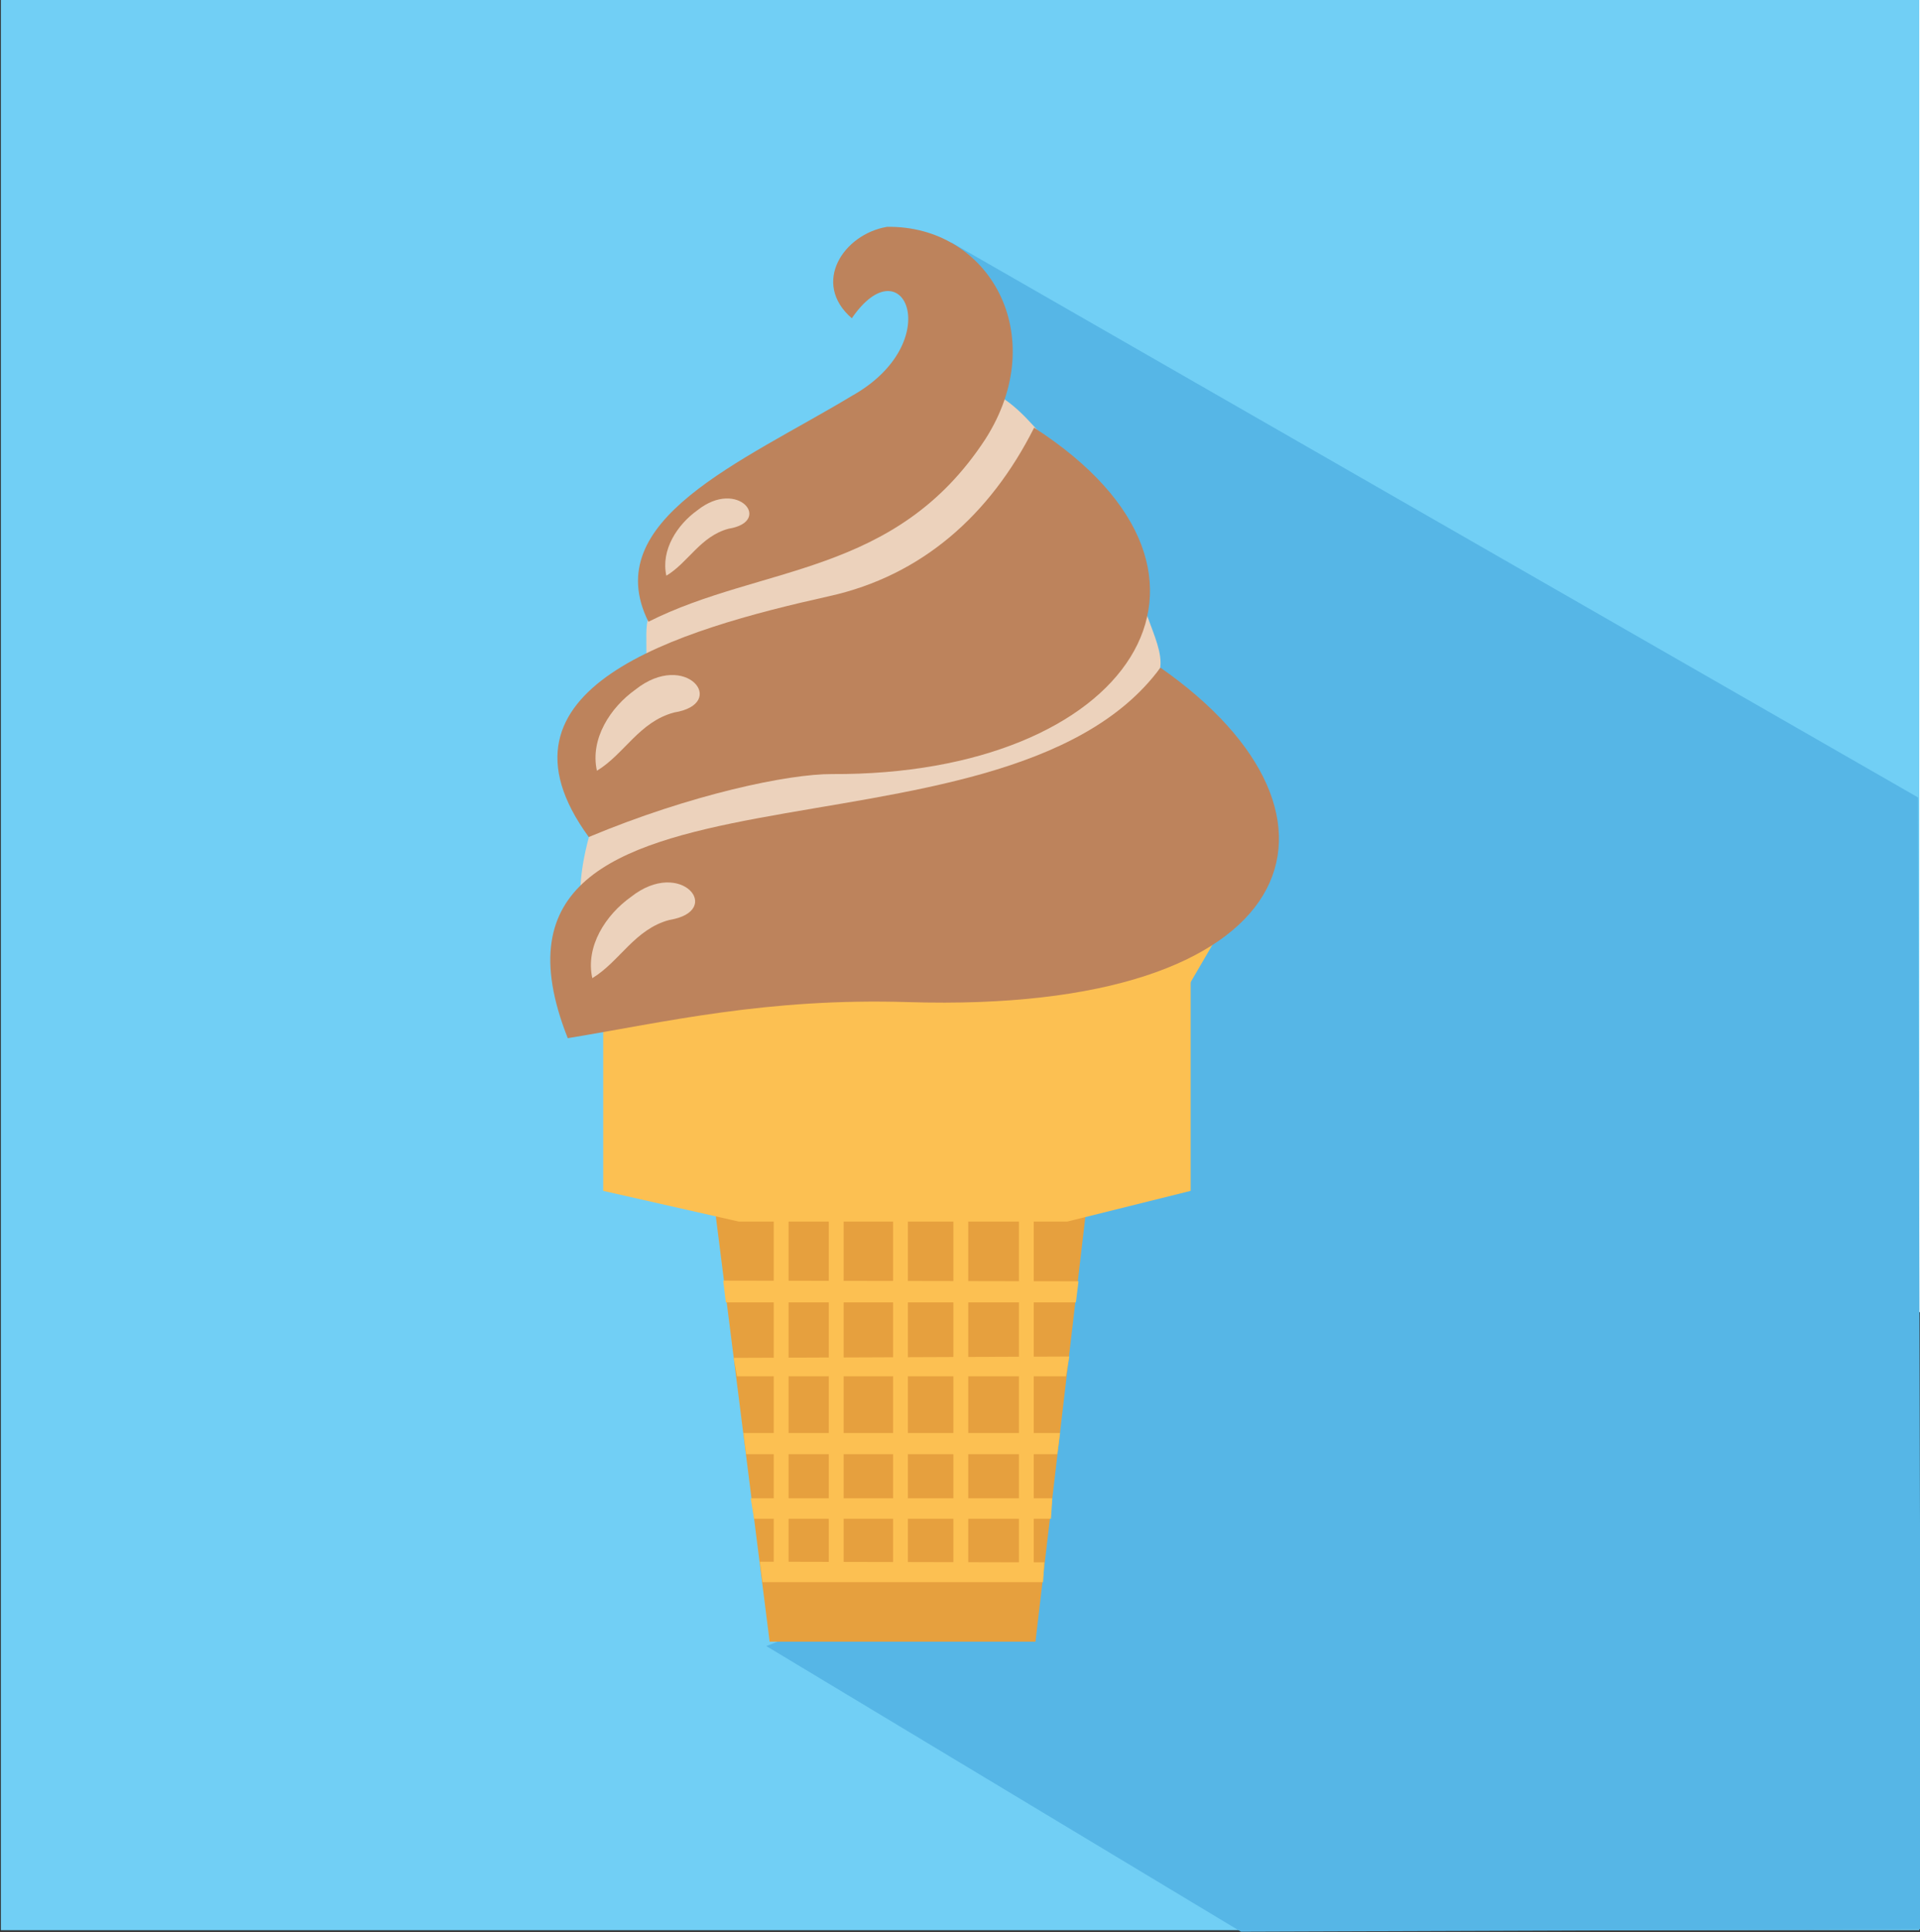
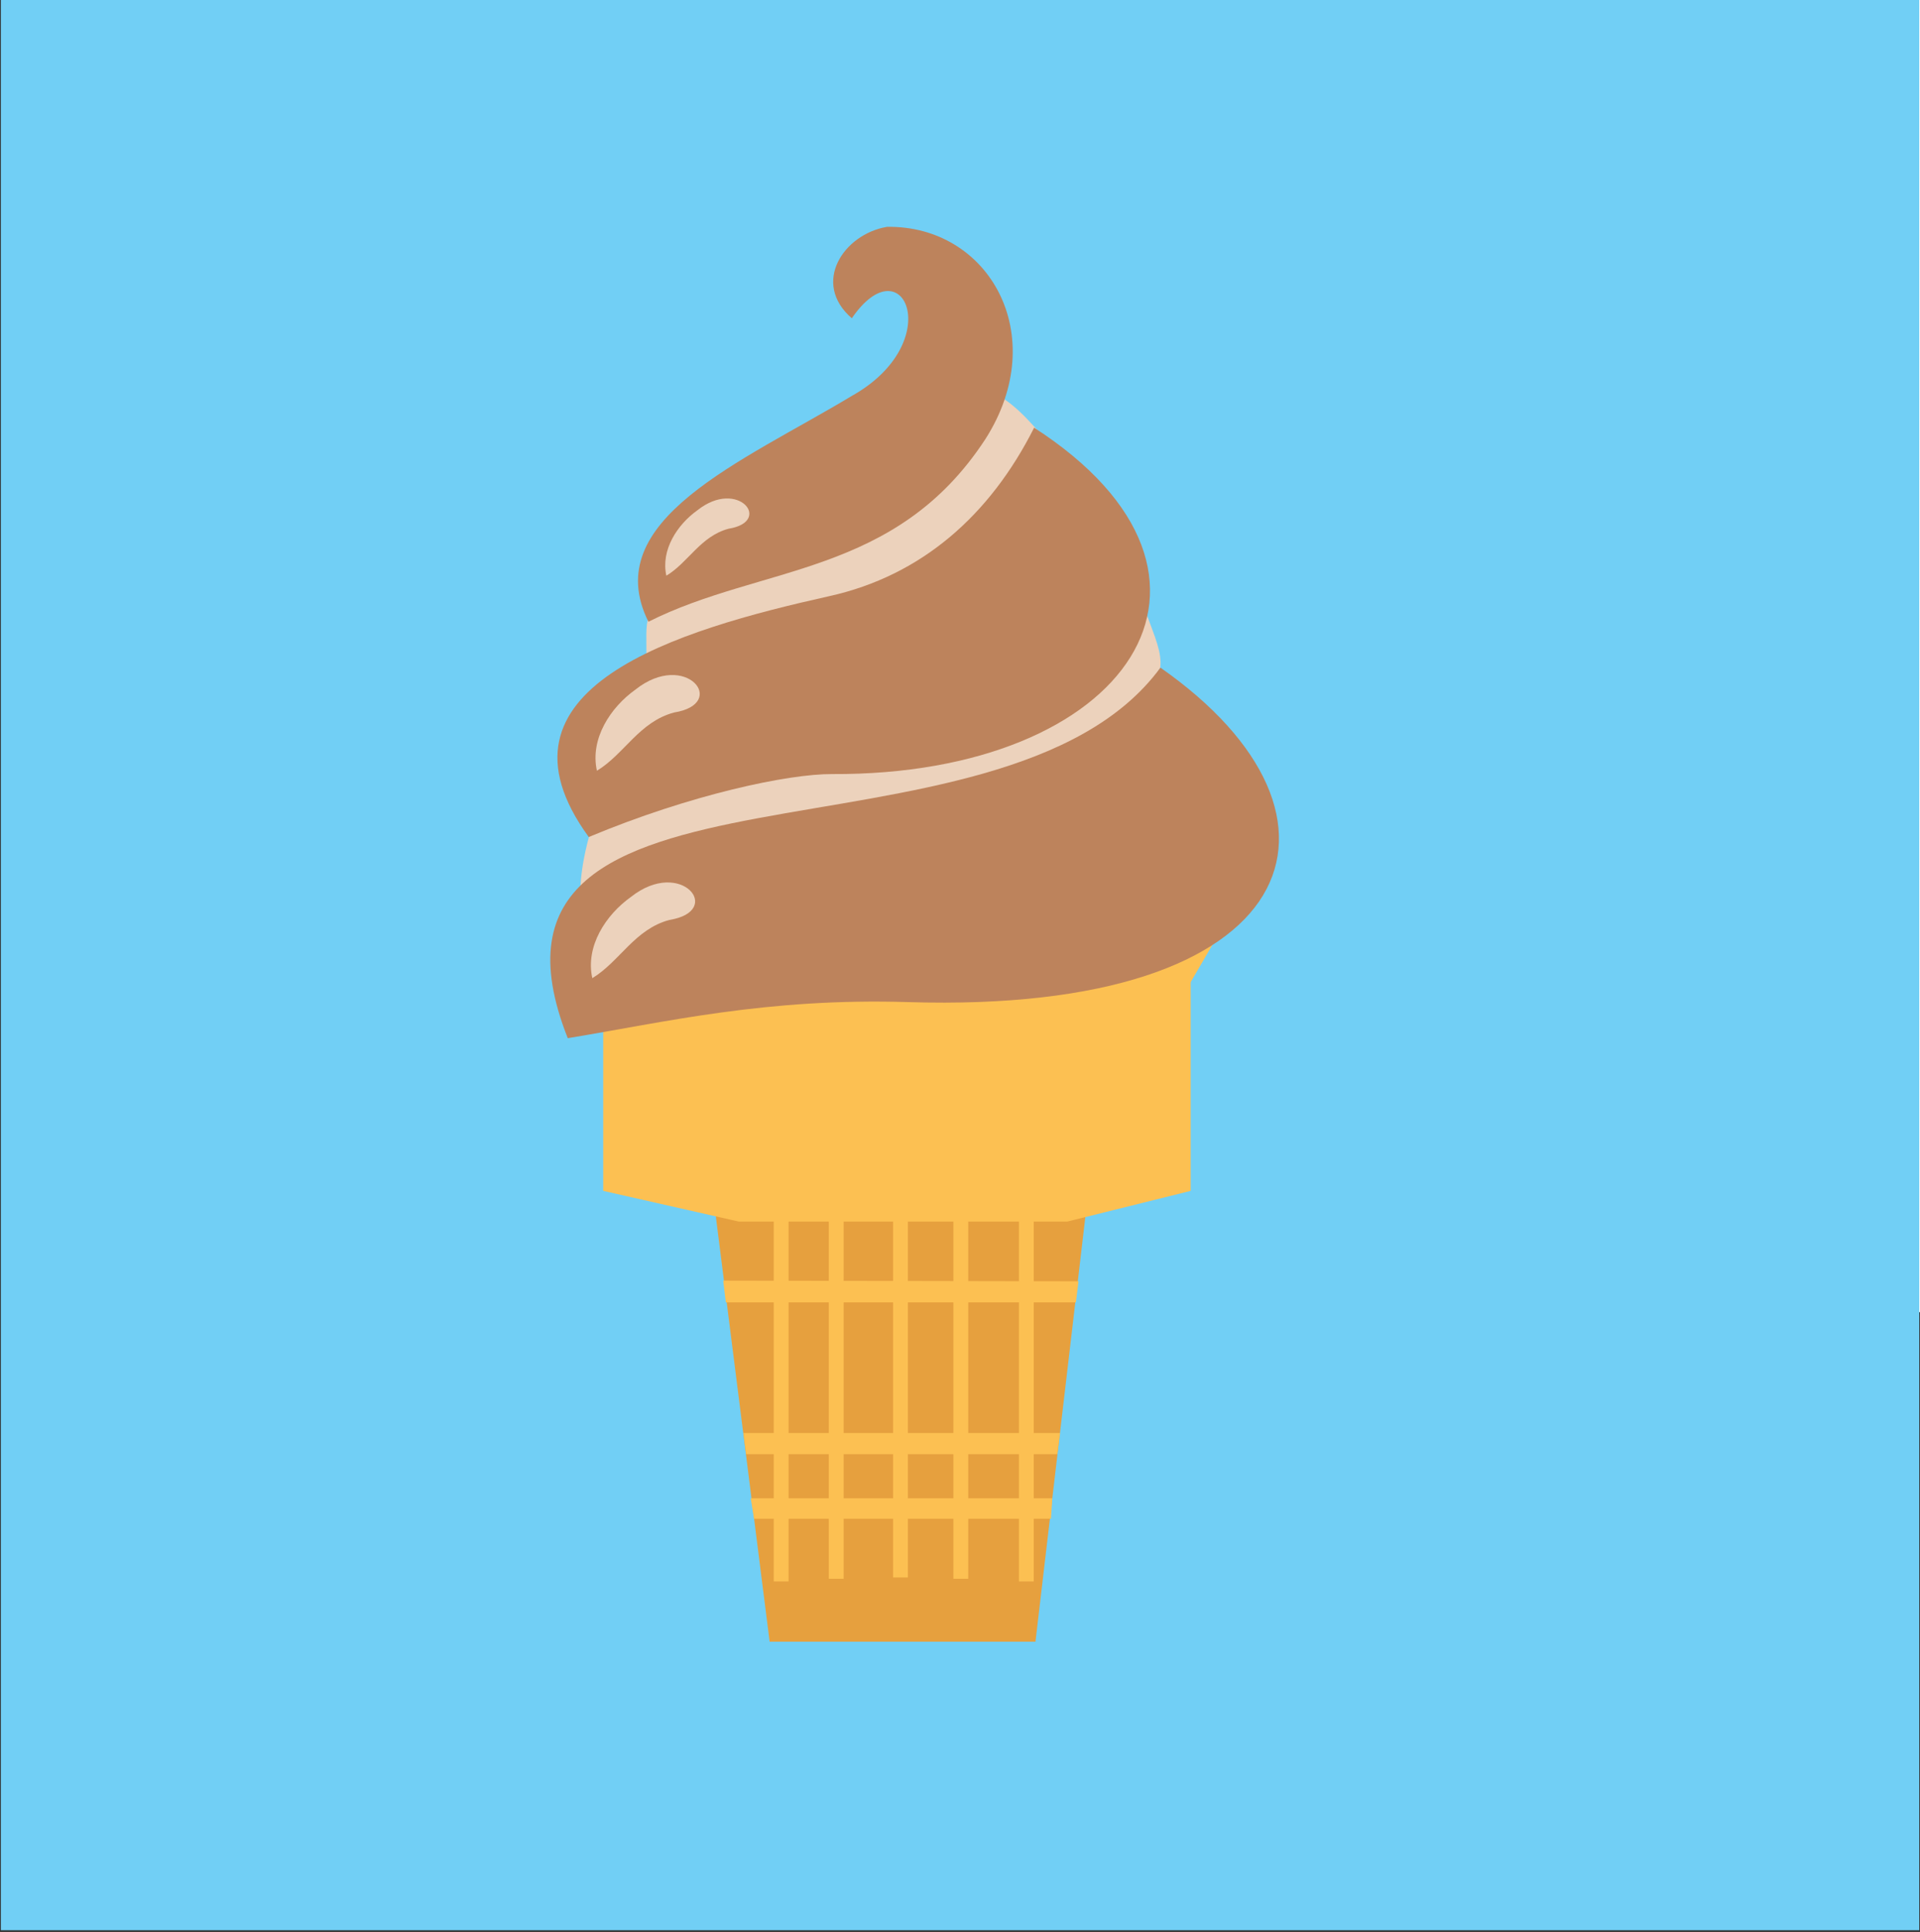
<svg xmlns="http://www.w3.org/2000/svg" xmlns:ns1="http://www.inkscape.org/namespaces/inkscape" xmlns:ns2="http://sodipodi.sourceforge.net/DTD/sodipodi-0.dtd" height="944.155" width="938.185" version="1.1" viewBox="0 0 938.185 944.155" id="svg2" ns1:version="0.91 r13725" ns2:docname="icecream-icon-choco.svg">
  <rect x="0" y="0" width="938.185" height="944.155" fill="#333333" stroke="none" />
  <ns2:namedview pagecolor="#ffffff" bordercolor="#666666" borderopacity="1" objecttolerance="10" gridtolerance="10" guidetolerance="10" ns1:pageopacity="0" ns1:pageshadow="2" ns1:window-width="1767" ns1:window-height="1043" id="namedview7080" showgrid="false" ns1:zoom="0.58" ns1:cx="469.0925" ns1:cy="472.63567" ns1:window-x="0" ns1:window-y="0" ns1:window-maximized="0" ns1:current-layer="g3813" fit-margin-top="0" fit-margin-left="0" fit-margin-right="0" fit-margin-bottom="0" />
  <defs id="defs4" />
  <g transform="translate(346.52,-229.67)" id="layer1">
    <g id="g3813">
      <rect x="31.429" y="5.219" width="662.86" height="865.71" style="fill:#ffffff" id="rect3020" />
      <g transform="matrix(4.687,0,0,4.717,-5201.359,-3196.704)" id="g3935">
        <rect x="1035.9" y="726.37" width="200" height="200" style="fill:#71cff5;fill-rule:evenodd" id="rect3010" />
-         <path style="fill:#56b6e6" d="m 1115.7,896.93 49.482,29.595 70.903,-0.25 -0.302,-117.26 -100.77,-57.488 -4.112,139.57 z" id="path3013" ns1:connector-curvature="0" />
        <g id="g7622">
          <g id="g3015" transform="translate(1854.5,694.68)">
            <path id="path3017" style="fill:#ecd2bc;fill-opacity:1" d="m -758.21,124.15 c 0.07,0.035 -0.185,-3.332 2.027,-9.071 l 4.821,-14.304 c 0.309,-3.151 -0.776,-6.288 2.339,-6.83 26.887,-20.133 29.775,-27.289 38.1,-18.096 2.749,3.036 6.927,7.8 11.65,14.542 -1.826,3.19 1.99,7.469 1.536,10.518 -11.117,18.16 -39.672,15.045 -60.473,23.241 z" ns1:connector-curvature="0" />
            <g id="g3019" transform="translate(9.286,-1.429)">
              <path id="path3021" d="m -753.73,156.17 39.311,-0.387 -5.606,47.446 -27.713,0 z" style="fill:#e6a03e;fill-rule:evenodd" ns1:connector-curvature="0" />
              <path id="path3023" d="m -765.09,126.5 c 16.503,2.408 32.812,4.935 61.246,0 l 0,30.02 -12.86,3.179 -34.258,0 -14.127,-3.179 z" style="fill:#fcc052" ns1:connector-curvature="0" />
              <path id="path3025" style="fill:#e6a03e" d="m -703.85,126.5 c -76.142,102.81 -38.071,51.403 0,0 z" ns1:connector-curvature="0" />
              <ellipse id="path3027" style="fill:#e6a03e" transform="matrix(0.278,0,0,0.271,-823.47,0.158)" cx="320.714" cy="470.219" rx="123.571" ry="15" />
              <path id="path3029" d="m -764,135.38 -4.471,-7.62 c 3.744,0.856 5.604,2.339 7.891,3.68 l 0.604,1.241 z" style="fill:#fcc052" ns1:connector-curvature="0" />
              <path id="path3031" style="fill:#fcc052" d="m -704.13,135.38 4.471,-7.62 -8.084,3.1 -0.411,1.821 z" ns1:connector-curvature="0" />
              <rect id="rect3033" style="fill:#fcc052" height="39.413" width="1.546" y="157.57" x="-747.31" />
              <rect id="rect3035" style="fill:#fcc052" height="39.14" width="1.546" y="157.57" x="-741.57" />
              <rect id="rect3037" style="fill:#fcc052" height="39.003" width="1.546" y="157.57" x="-734.87" />
              <rect id="rect3039" style="fill:#fcc052" height="39.14" width="1.546" y="157.57" x="-728.58" />
              <rect id="rect3041" style="fill:#fcc052" height="39.413" width="1.546" y="157.57" x="-721.75" />
-               <path id="path3043" d="m -748.76,194.94 29.662,0.068 -0.137,2.05 -29.252,0 z" style="fill:#fcc052" ns1:connector-curvature="0" />
              <path id="path3045" d="m -749.71,188.37 31.439,0 -0.137,2.119 -30.96,0 z" style="fill:#fcc052" ns1:connector-curvature="0" />
              <path id="path3047" d="m -750.47,181.61 33.011,0 -0.288,2.187 -32.449,0 z" style="fill:#fcc052" ns1:connector-curvature="0" />
-               <path id="path3049" d="m -751.49,173.82 34.993,-0.137 -0.342,2.05 -34.309,0 z" style="fill:#fcc052" ns1:connector-curvature="0" />
              <path id="path3051" d="m -752.58,165.82 37.043,0.068 -0.273,2.187 -36.496,0 z" style="fill:#fcc052" ns1:connector-curvature="0" />
            </g>
            <path id="path3053" style="fill:#bd835c;fill-opacity:1" d="m -757.31,118.43 c 10.635,-4.423 20.831,-6.546 25.367,-6.523 30.825,0.158 45.074,-20.47 21.065,-35.888 -4.604,9.086 -11.744,15.327 -21.33,17.449 -15.868,3.513 -36.441,9.515 -25.102,24.961 z" ns1:connector-curvature="0" />
            <path id="path3055" style="fill:#bd835c;fill-opacity:1" d="m -759.5,139.27 c -12.766,-32.092 45.188,-15.914 61.788,-38.389 22.229,15.443 15.045,35.917 -26.258,34.652 -14.836,-0.454 -25.305,2.065 -35.531,3.738 z" ns1:connector-curvature="0" />
            <path id="path3057" style="fill:#bd835c;fill-opacity:1" d="m -751.09,96.126 c -5.28,-10.544 9.785,-16.567 21.205,-23.399 9.971,-5.546 5.387,-15.858 0,-8.043 -4.24,-3.648 -0.866,-8.71 3.666,-9.473 10.621,-0.166 17.175,11.226 10.264,21.985 -9.366,14.259 -23.326,13.016 -35.135,18.93 z" ns1:connector-curvature="0" />
            <path id="path3059" style="fill:#ecd2bc;fill-opacity:1" d="m -749.22,91.356 c -0.594,-2.658 1.13,-5.292 3.246,-6.788 4.236,-3.338 7.883,1.179 3.246,1.918 -2.934,0.775 -4.197,3.495 -6.493,4.87 z" ns1:connector-curvature="0" />
            <path id="path3061" d="m -756.46,111.56 c -0.736,-3.293 1.4,-6.555 4.022,-8.409 5.248,-4.136 9.766,1.46 4.022,2.377 -3.635,0.96 -5.2,4.33 -8.043,6.033 z" style="fill:#ecd2bc;fill-opacity:1" ns1:connector-curvature="0" />
-             <path id="path3063" style="fill:#ecd2bc;fill-opacity:1" d="m -756.94,133.05 c -0.736,-3.293 1.4,-6.555 4.022,-8.409 5.248,-4.136 9.766,1.46 4.022,2.377 -3.635,0.96 -5.2,4.33 -8.043,6.033 z" ns1:connector-curvature="0" />
+             <path id="path3063" style="fill:#ecd2bc;fill-opacity:1" d="m -756.94,133.05 c -0.736,-3.293 1.4,-6.555 4.022,-8.409 5.248,-4.136 9.766,1.46 4.022,2.377 -3.635,0.96 -5.2,4.33 -8.043,6.033 " ns1:connector-curvature="0" />
          </g>
        </g>
      </g>
    </g>
  </g>
</svg>